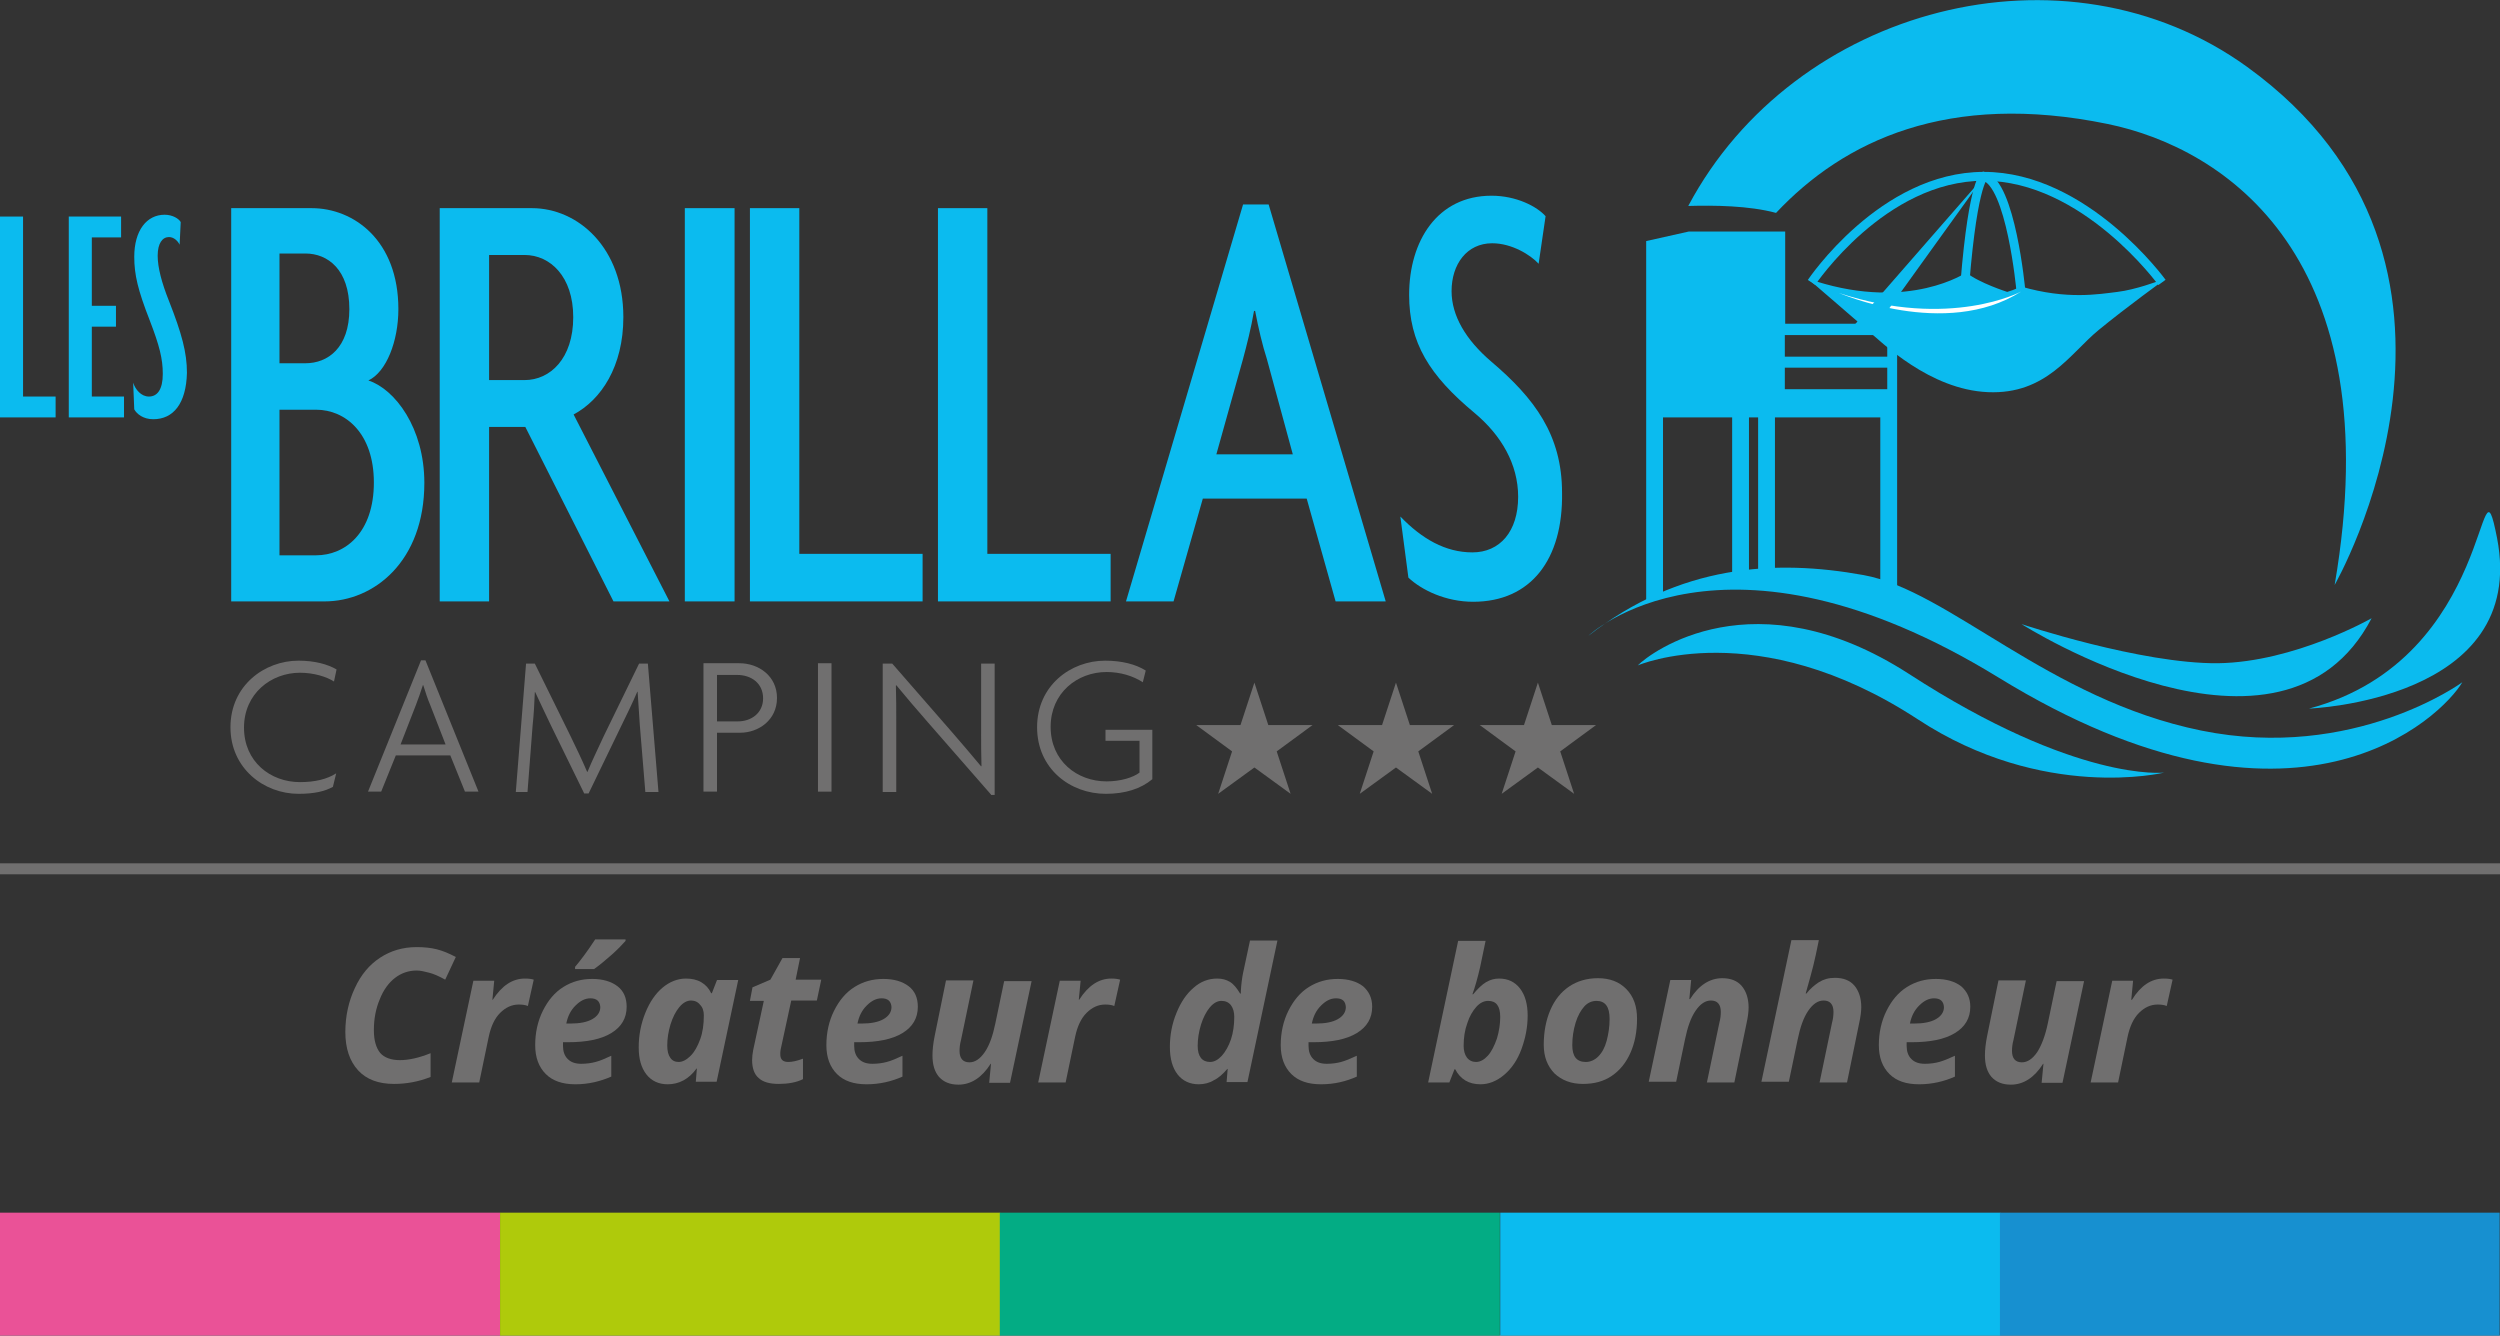
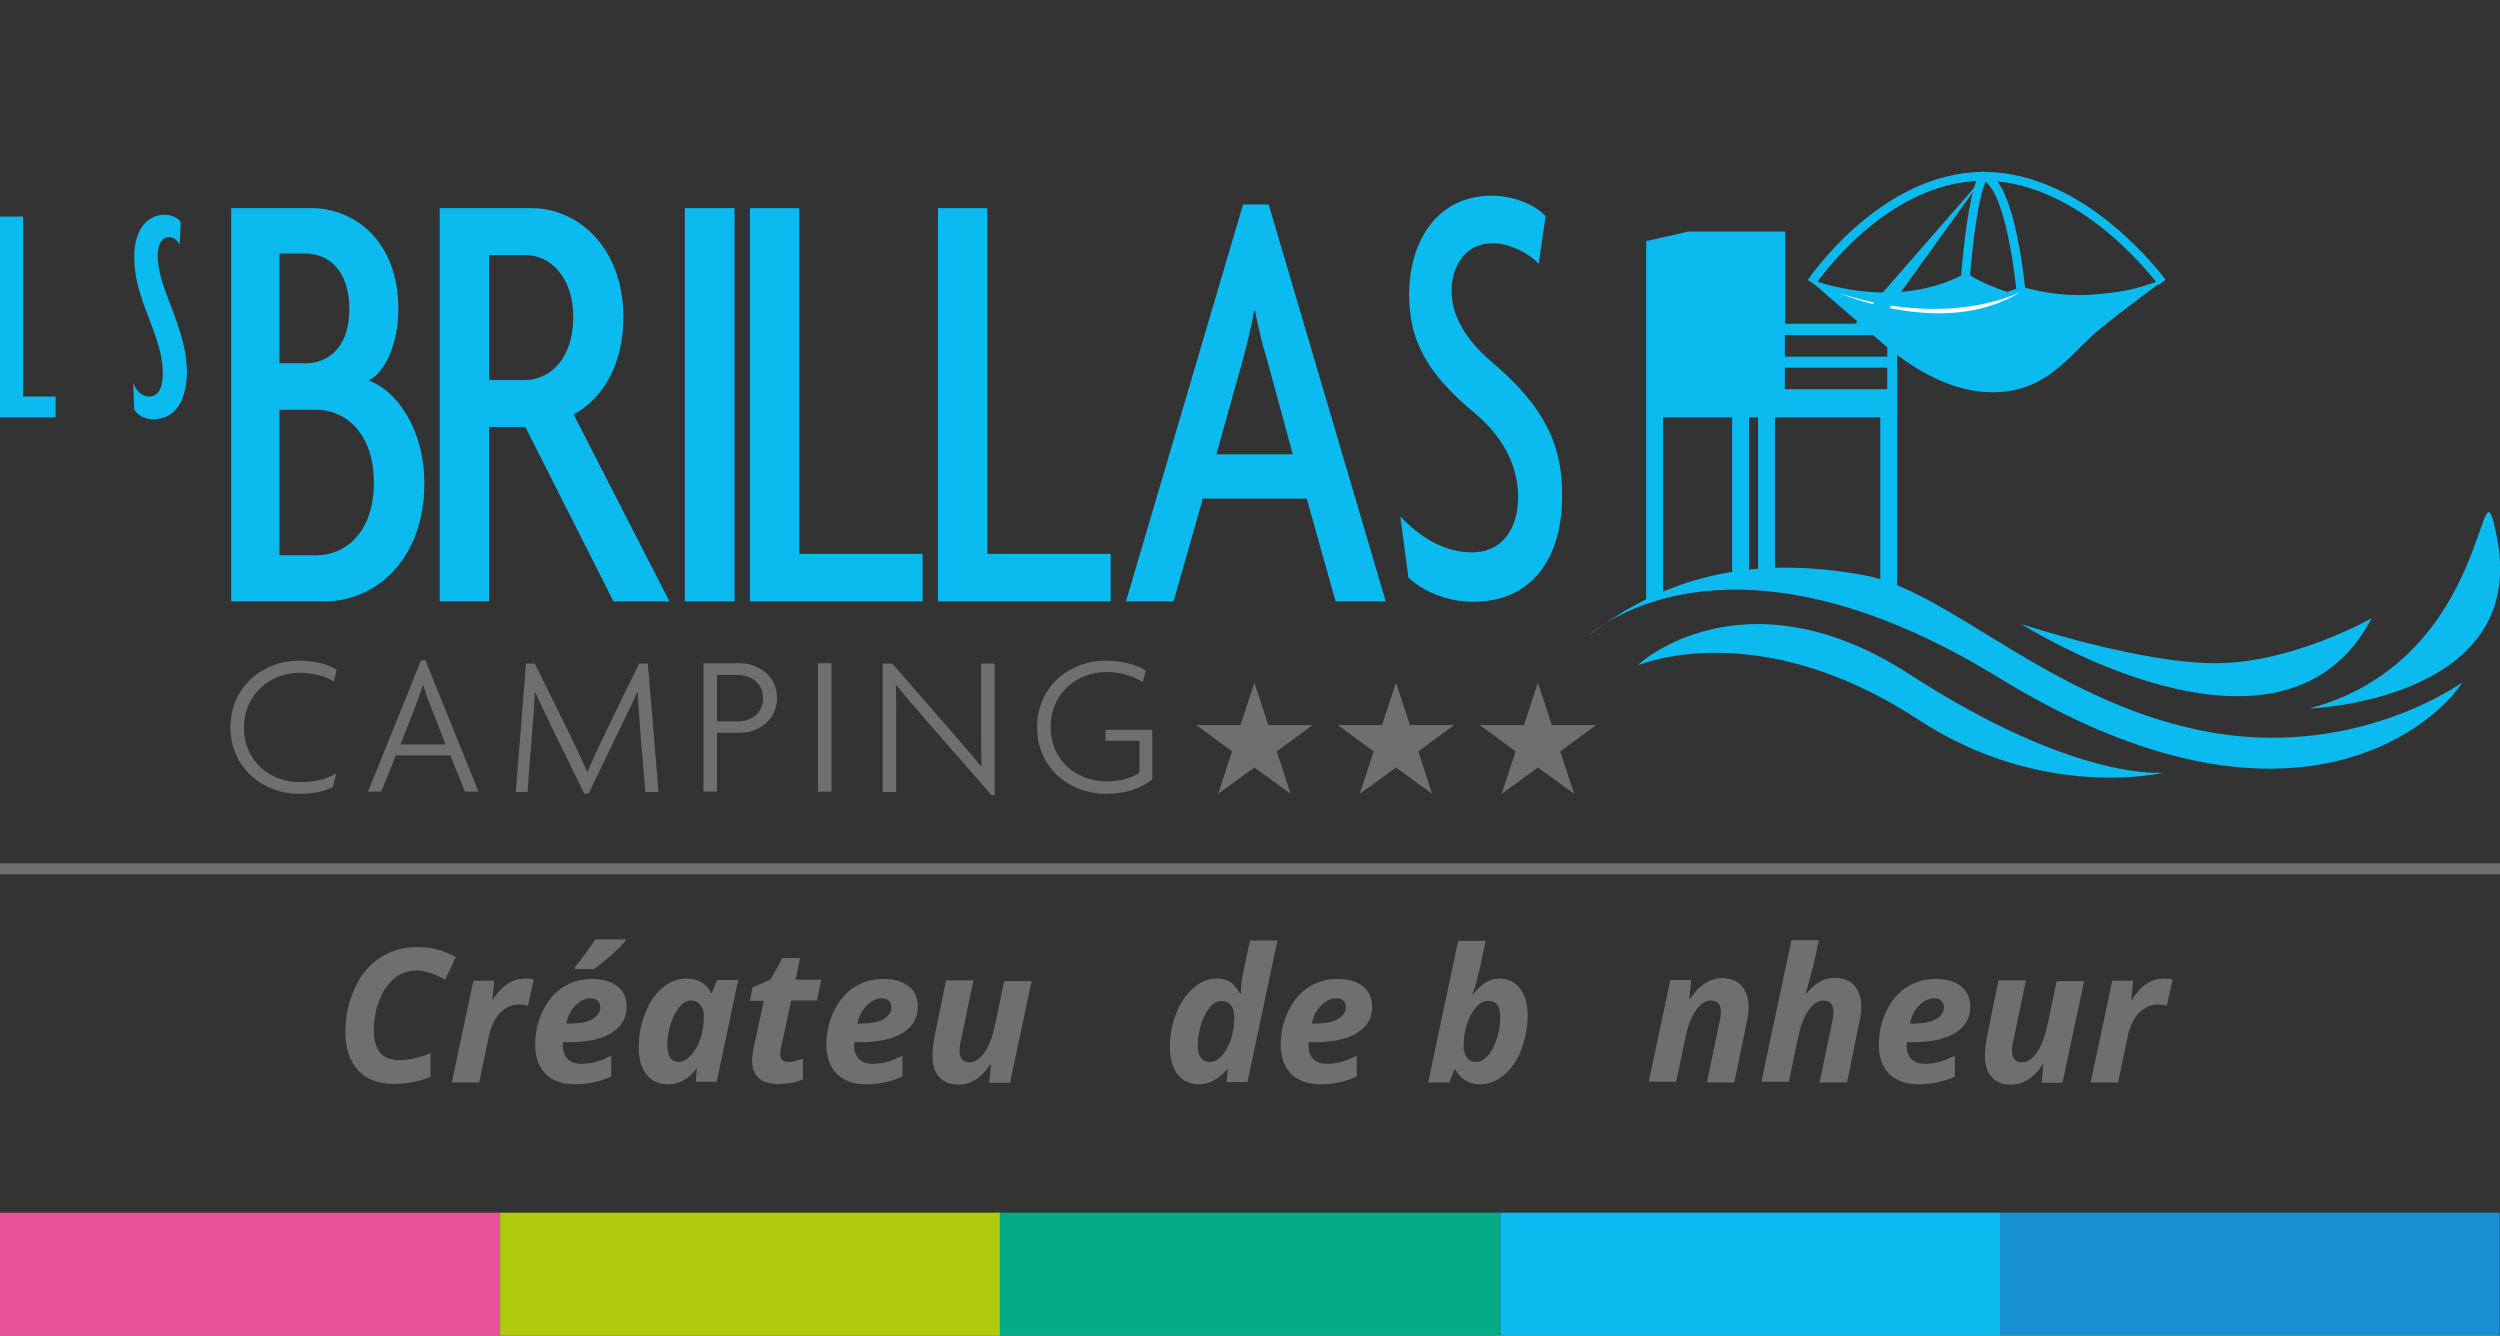
<svg xmlns="http://www.w3.org/2000/svg" version="1.1" x="0px" y="0px" viewBox="0 0 683.4 365.1" enable-background="new 0 0 683.4 365.1" xml:space="preserve">
  <rect x="0" y="0" width="683.4" height="365.1" fill="#333333" stroke="none" />
  <g id="LOGO_2">
</g>
  <g id="Calque_5">
    <line fill="none" stroke="#706F6F" stroke-width="3" stroke-miterlimit="10" x1="0" y1="237.5" x2="683.4" y2="237.5" />
    <g>
      <path fill="#706F6F" d="M113.9,265.3c-2.2,0-4.2,0.7-5.9,2s-3.2,3.3-4.2,5.9c-1.1,2.6-1.6,5.4-1.6,8.4c0,2.8,0.6,4.8,1.7,6.2    c1.1,1.3,3,2,5.4,2c2.4,0,5.2-0.6,8.4-1.9v6.5c-3.3,1.3-6.6,1.9-10,1.9c-4.2,0-7.5-1.2-9.8-3.7s-3.5-6-3.5-10.5    c0-4.3,0.9-8.4,2.6-12c1.7-3.7,4-6.4,6.9-8.3c2.9-1.9,6.2-2.9,10-2.9c2.1,0,3.9,0.2,5.5,0.6c1.6,0.4,3.3,1.1,5.2,2.1l-2.9,6.2    c-1.8-1-3.2-1.6-4.4-1.9S115,265.3,113.9,265.3z" />
      <path fill="#706F6F" d="M143.5,267.5c1,0,1.8,0.1,2.4,0.3l-1.6,7.2c-0.7-0.3-1.6-0.4-2.5-0.4c-1.9,0-3.6,0.8-5.1,2.3    c-1.5,1.5-2.5,3.7-3.1,6.5l-2.6,12.5h-7.5l5.9-27.8h5.7l-0.5,5.2h0.1C137.2,269.4,140.1,267.5,143.5,267.5z" />
      <path fill="#706F6F" d="M157.3,296.4c-3.5,0-6.2-0.9-8.1-2.8c-1.9-1.9-2.9-4.5-2.9-7.9c0-3.4,0.7-6.6,2.1-9.4    c1.4-2.8,3.2-5,5.6-6.5s5-2.2,7.9-2.2c2.9,0,5.2,0.7,6.9,2s2.5,3.2,2.5,5.6c0,3.1-1.4,5.5-4.2,7.2c-2.8,1.7-6.7,2.5-11.9,2.5h-1.3    l0,0.5v0.5c0,1.5,0.4,2.7,1.3,3.6c0.9,0.9,2.1,1.3,3.7,1.3c1.4,0,2.8-0.2,3.9-0.5c1.2-0.3,2.6-0.9,4.3-1.7v5.7    C164.1,295.6,160.9,296.4,157.3,296.4z M161.4,272.9c-1.5,0-2.8,0.7-4.1,2s-2.1,2.9-2.5,4.9h1.1c2.6,0,4.6-0.4,6-1.2    c1.4-0.8,2.2-1.9,2.2-3.3C164,273.7,163.1,272.9,161.4,272.9z M157.2,264.3c1.3-1.5,3.2-4,5.5-7.5h8.3v0.4c-0.8,0.9-2,2.2-3.8,3.8    s-3.4,2.9-4.8,3.9h-5.2V264.3z" />
      <path fill="#706F6F" d="M182.5,296.4c-2.4,0-4.4-0.9-5.8-2.7c-1.4-1.8-2.1-4.2-2.1-7.4c0-3.3,0.6-6.4,1.8-9.4    c1.2-3,2.8-5.3,4.7-6.9c1.9-1.6,4.1-2.5,6.4-2.5c1.6,0,3,0.3,4.2,1c1.2,0.7,2.1,1.7,2.7,3h0.2l1.4-3.6h5.8l-5.9,27.8h-5.7l0.3-3.6    h-0.1C188.3,295,185.6,296.4,182.5,296.4z M185.5,290.3c1.1,0,2.2-0.6,3.3-1.7c1.1-1.1,1.9-2.6,2.6-4.5s1-4.1,1-6.5    c0-1.2-0.3-2.2-1-2.9c-0.6-0.8-1.5-1.2-2.5-1.2c-1.1,0-2.2,0.6-3.2,1.8c-1,1.2-1.8,2.8-2.4,4.7c-0.6,2-0.9,3.9-0.9,5.8    c0,1.5,0.3,2.6,0.8,3.3C183.7,289.9,184.5,290.3,185.5,290.3z" />
      <path fill="#706F6F" d="M215.5,290.3c1.1,0,2.4-0.3,4-0.9v5.6c-1.8,0.9-4.1,1.3-6.6,1.3c-2.5,0-4.3-0.5-5.5-1.6    c-1.2-1-1.8-2.7-1.8-4.9c0-0.8,0.1-1.8,0.3-2.8l2.9-13.4h-3.8l0.7-3.7l4.9-2.1l3.3-5.9h4.8l-1.2,5.9h7l-1.2,5.7h-7l-2.9,13.4    c-0.1,0.5-0.1,0.9-0.1,1.3C213.3,289.7,214.1,290.3,215.5,290.3z" />
      <path fill="#706F6F" d="M236.9,296.4c-3.5,0-6.2-0.9-8.1-2.8c-1.9-1.9-2.9-4.5-2.9-7.9c0-3.4,0.7-6.6,2.1-9.4    c1.4-2.8,3.2-5,5.6-6.5s5-2.2,7.9-2.2c2.9,0,5.2,0.7,6.9,2s2.5,3.2,2.5,5.6c0,3.1-1.4,5.5-4.2,7.2c-2.8,1.7-6.7,2.5-11.9,2.5h-1.3    l0,0.5v0.5c0,1.5,0.4,2.7,1.3,3.6c0.9,0.9,2.1,1.3,3.7,1.3c1.4,0,2.8-0.2,3.9-0.5c1.2-0.3,2.6-0.9,4.3-1.7v5.7    C243.8,295.6,240.5,296.4,236.9,296.4z M241,272.9c-1.5,0-2.8,0.7-4.1,2s-2.1,2.9-2.5,4.9h1.1c2.6,0,4.6-0.4,6-1.2    c1.4-0.8,2.2-1.9,2.2-3.3C243.6,273.7,242.7,272.9,241,272.9z" />
      <path fill="#706F6F" d="M258.6,268h7.5l-3.4,16.3c-0.3,1.1-0.4,2.1-0.4,3c0,2,0.9,3.1,2.7,3.1c1.5,0,2.9-0.9,4.2-2.8    s2.2-4.5,2.9-7.9l2.4-11.5h7.5l-5.9,27.8h-5.7l0.5-5.2h-0.1c-2.4,3.8-5.4,5.7-8.8,5.7c-2.3,0-4-0.7-5.3-2.1    c-1.2-1.4-1.8-3.3-1.8-5.9c0-1.5,0.2-3.3,0.6-5.3L258.6,268z" />
-       <path fill="#706F6F" d="M303.8,267.5c1,0,1.8,0.1,2.4,0.3l-1.6,7.2c-0.7-0.3-1.6-0.4-2.5-0.4c-1.9,0-3.6,0.8-5.1,2.3    c-1.5,1.5-2.5,3.7-3.1,6.5l-2.6,12.5h-7.5l5.9-27.8h5.7l-0.5,5.2h0.1C297.5,269.4,300.4,267.5,303.8,267.5z" />
      <path fill="#706F6F" d="M327.7,296.4c-2.4,0-4.4-0.9-5.8-2.7c-1.4-1.8-2.1-4.3-2.1-7.5c0-3.3,0.6-6.4,1.8-9.3    c1.2-3,2.8-5.3,4.7-6.9c1.9-1.7,4.1-2.5,6.4-2.5c1.4,0,2.5,0.3,3.5,0.9c1,0.6,1.9,1.7,2.8,3.2h0.2l0-0.7c0.1-1.8,0.3-3.4,0.6-4.9    l1.9-8.9h7.5l-8.2,38.7h-5.7l0.3-3.6h-0.1c-1.2,1.4-2.4,2.5-3.7,3.1C330.7,296,329.2,296.4,327.7,296.4z M330.8,290.3    c1.1,0,2.2-0.6,3.2-1.7c1-1.1,1.9-2.7,2.5-4.5s0.9-3.9,0.9-6.1c0-1.3-0.3-2.4-0.9-3.2c-0.6-0.8-1.5-1.2-2.6-1.2    c-1.1,0-2.2,0.6-3.2,1.8c-1,1.2-1.8,2.8-2.4,4.7c-0.6,2-0.9,3.9-0.9,5.8C327.4,288.8,328.6,290.3,330.8,290.3z" />
      <path fill="#706F6F" d="M361.1,296.4c-3.5,0-6.2-0.9-8.1-2.8c-1.9-1.9-2.9-4.5-2.9-7.9c0-3.4,0.7-6.6,2.1-9.4    c1.4-2.8,3.2-5,5.6-6.5s5-2.2,7.9-2.2c2.9,0,5.2,0.7,6.9,2c1.6,1.4,2.5,3.2,2.5,5.6c0,3.1-1.4,5.5-4.2,7.2s-6.7,2.5-11.9,2.5h-1.3    l0,0.5v0.5c0,1.5,0.4,2.7,1.3,3.6c0.9,0.9,2.1,1.3,3.7,1.3c1.4,0,2.8-0.2,3.9-0.5s2.6-0.9,4.3-1.7v5.7    C368,295.6,364.8,296.4,361.1,296.4z M365.2,272.9c-1.5,0-2.8,0.7-4.1,2s-2.1,2.9-2.5,4.9h1.1c2.6,0,4.6-0.4,6-1.2    c1.4-0.8,2.2-1.9,2.2-3.3C367.8,273.7,367,272.9,365.2,272.9z" />
      <path fill="#706F6F" d="M409.8,267.5c2.4,0,4.3,0.9,5.7,2.7s2.1,4.3,2.1,7.4c0,3.2-0.6,6.2-1.7,9.2s-2.7,5.3-4.7,7    c-2,1.7-4.2,2.6-6.5,2.6c-3.2,0-5.5-1.4-6.9-4.1h-0.2l-1.4,3.6h-5.8l8.2-38.7h7.5l-1.5,7.2c-0.7,3-1.4,5.5-2.1,7.4h0.2    c1.3-1.6,2.5-2.7,3.5-3.3C407.4,267.8,408.5,267.5,409.8,267.5z M406.8,273.6c-1.1,0-2.2,0.5-3.2,1.6s-1.9,2.6-2.5,4.5    c-0.7,1.9-1,4-1,6.2c0,1.3,0.3,2.4,0.9,3.2c0.6,0.8,1.5,1.2,2.5,1.2c1.1,0,2.2-0.6,3.2-1.7s1.8-2.7,2.5-4.7c0.6-2,0.9-4,0.9-5.9    C410.1,275,409,273.6,406.8,273.6z" />
-       <path fill="#706F6F" d="M447.5,278.5c0,3.5-0.6,6.6-1.8,9.3c-1.2,2.7-2.9,4.8-5.1,6.3s-4.8,2.2-7.9,2.2c-3.2,0-5.8-1-7.8-2.9    c-1.9-2-2.9-4.5-2.9-7.8c0-3.5,0.6-6.7,1.8-9.5c1.2-2.8,2.9-4.9,5.1-6.4c2.2-1.5,4.9-2.3,7.9-2.3c3.3,0,5.8,1,7.7,2.9    C446.6,272.4,447.5,275.1,447.5,278.5z M440,278.5c0-3.3-1.2-4.9-3.6-4.9c-1.2,0-2.4,0.5-3.3,1.5s-1.8,2.5-2.4,4.5    c-0.6,2-0.9,4-0.9,6.1c0,3.1,1.2,4.6,3.7,4.6c1.2,0,2.4-0.5,3.4-1.5c1-1,1.8-2.4,2.3-4.3C439.7,282.6,440,280.7,440,278.5z" />
      <path fill="#706F6F" d="M474.1,295.9h-7.5l3.4-16.3c0.3-1.1,0.4-2.1,0.4-3c0-2-0.9-3.1-2.7-3.1c-1.5,0-2.9,0.9-4.2,2.8    s-2.2,4.5-2.9,7.9l-2.4,11.5h-7.5l5.9-27.8h5.7l-0.5,5.2h0.2c2.4-3.8,5.4-5.7,8.8-5.7c2.3,0,4.1,0.7,5.3,2.1s1.9,3.4,1.9,5.9    c0,1.2-0.2,2.7-0.6,4.5L474.1,295.9z" />
      <path fill="#706F6F" d="M504.9,295.9h-7.5l3.4-16.3c0.3-1.1,0.4-2.1,0.4-3c0-2-0.9-3.1-2.7-3.1c-1.5,0-2.9,0.9-4.2,2.8    s-2.2,4.5-2.9,7.9l-2.4,11.5h-7.5l8.2-38.7h7.5c-0.6,3-1.1,5.3-1.5,6.9s-1.1,4.2-2.1,7.7h0.2c1-1.3,2.2-2.3,3.4-3.1    c1.3-0.8,2.7-1.2,4.4-1.2c2.3,0,4.1,0.7,5.3,2.1s1.9,3.4,1.9,5.9c0,1.2-0.2,2.7-0.6,4.5L504.9,295.9z" />
      <path fill="#706F6F" d="M524.6,296.4c-3.5,0-6.2-0.9-8.1-2.8c-1.9-1.9-2.9-4.5-2.9-7.9c0-3.4,0.7-6.6,2.1-9.4    c1.4-2.8,3.2-5,5.6-6.5s5-2.2,7.9-2.2c2.9,0,5.2,0.7,6.9,2c1.6,1.4,2.5,3.2,2.5,5.6c0,3.1-1.4,5.5-4.2,7.2s-6.7,2.5-11.9,2.5h-1.3    l0,0.5v0.5c0,1.5,0.4,2.7,1.3,3.6c0.9,0.9,2.1,1.3,3.7,1.3c1.4,0,2.8-0.2,3.9-0.5s2.6-0.9,4.3-1.7v5.7    C531.5,295.6,528.2,296.4,524.6,296.4z M528.7,272.9c-1.5,0-2.8,0.7-4.1,2s-2.1,2.9-2.5,4.9h1.1c2.6,0,4.6-0.4,6-1.2    c1.4-0.8,2.2-1.9,2.2-3.3C531.3,273.7,530.4,272.9,528.7,272.9z" />
      <path fill="#706F6F" d="M546.3,268h7.5l-3.4,16.3c-0.3,1.1-0.4,2.1-0.4,3c0,2,0.9,3.1,2.7,3.1c1.5,0,2.9-0.9,4.2-2.8    c1.2-1.9,2.2-4.5,2.9-7.9l2.4-11.5h7.5l-5.9,27.8h-5.7l0.5-5.2h-0.1c-2.4,3.8-5.4,5.7-8.8,5.7c-2.3,0-4-0.7-5.3-2.1    c-1.2-1.4-1.8-3.3-1.8-5.9c0-1.5,0.2-3.3,0.6-5.3L546.3,268z" />
      <path fill="#706F6F" d="M591.5,267.5c1,0,1.8,0.1,2.4,0.3l-1.6,7.2c-0.7-0.3-1.6-0.4-2.5-0.4c-1.9,0-3.6,0.8-5.1,2.3    c-1.5,1.5-2.5,3.7-3.1,6.5l-2.6,12.5h-7.5l5.9-27.8h5.7l-0.5,5.2h0.2C585.2,269.4,588.1,267.5,591.5,267.5z" />
    </g>
    <rect y="331.5" fill="#EA5297" width="136.7" height="33.6" />
    <rect x="136.7" y="331.5" fill="#AFCA0B" width="136.7" height="33.6" />
    <rect x="273.3" y="331.5" fill="#03AC84" width="136.7" height="33.6" />
    <rect x="410.1" y="331.5" fill="#0BBBEF" width="136.7" height="33.6" />
    <rect x="546.7" y="331.5" fill="#1790D0" width="136.6" height="33.6" />
  </g>
  <g id="Calque_6">
</g>
  <g id="Calque_4">
    <g>
      <path fill="#0BBBEF" d="M434.2,173.8c0,0,36.6-34.9,112.1,11.4c81.7,50.2,121.3,10.6,126.8,1.3c0,0-29.6,21.7-71.4,13.2    c-41.7-8.5-69-38.3-92.3-42.5C485.1,152.8,459.1,154.4,434.2,173.8" />
      <path fill="#0BBBEF" d="M447.7,181.9c0,0,32.4-14.1,76.5,14.7c34.4,22.6,67.4,14.6,67.4,14.6s-23.9,2.8-69.8-27    C479.6,157,451.1,178.4,447.7,181.9" />
      <path fill="#0BBBEF" d="M552.6,170.6c0,0,71.2,45.4,95.7-1.6c0,0-21,12-42,12.3C585.3,181.5,552.6,170.6,552.6,170.6" />
      <path fill="#0BBBEF" d="M631.2,193.7c0,0,60-2.2,51.4-46.6C677.2,119.6,682.6,180,631.2,193.7" />
      <path fill="#0BBBEF" d="M402.7,164.5c-7.5,0-14.1-3.2-17.7-6.6l-2.2-16.7c5.9,6.1,12.3,9.8,19.7,9.8c7.5,0,12.5-5.7,12.5-15.2    c0-8.9-4.6-16.8-11.9-22.9c-12.4-10.3-17.9-19.2-17.9-32.3c0-14.7,7.7-27.1,22.5-27.1c6.9,0,12.5,3,14.8,5.6l-1.9,13    c-2.2-2.4-7.3-5.6-12.7-5.6c-6.9,0-11.1,5.7-11.1,13.1c0,6.7,3.9,13.3,10.8,19.2c11.9,10.1,19.4,20.1,19.4,35.9    C427.3,152.9,418.5,164.5,402.7,164.5z" />
      <g>
        <path fill="#706F6F" d="M91.3,186.3c-2-1.3-5.5-2.4-9.3-2.4c-7.9,0-15.3,5.7-15.3,15c0,9.3,7.2,14.9,15.3,14.9     c4.1,0,7.4-0.8,9.9-2.4l-0.9,3.7c-2.2,1.2-5,1.9-9.4,1.9c-9.4,0-18.6-6.9-18.6-18.2c0-11.4,9.3-18.2,18.6-18.2     c4.5,0,8,1,10.4,2.4L91.3,186.3z" />
        <path fill="#706F6F" d="M127.1,216.4l-4-9.9h-14.9l-4,9.9h-3.6l14.5-35.9h1.2l14.5,35.9H127.1z M117.6,192.7     c-0.7-1.6-1.3-3.5-1.9-5.4h-0.1c-0.6,1.9-1.3,3.8-1.9,5.4l-4.2,10.8h12.3L117.6,192.7z" />
        <path fill="#706F6F" d="M176.4,216.4l-1.5-18.2c-0.2-3-0.4-6.2-0.6-9.1h-0.1c-1.2,2.9-3,6.5-4.4,9.4l-8.9,18.4h-1.2l-9-18.4     c-1.3-2.8-3-6.2-4.4-9.3h-0.1c-0.1,3-0.3,6.3-0.6,9.1l-1.4,18.2H141l2.8-35.1h2.4l9.7,19.7c1.5,3.1,3.2,6.6,4.6,9.9h0.1     c1.3-3.2,2.9-6.4,4.5-9.9l9.6-19.7h2.4l2.9,35.1H176.4z" />
        <path fill="#706F6F" d="M202.3,200.3H196v16.1h-3.7v-35.1h9.8c5.3,0,10.3,3.5,10.3,9.5C212.4,196.8,207.4,200.3,202.3,200.3z      M201.5,184.5H196v12.7h5.7c3.7,0,6.9-2.3,6.9-6.3C208.6,186.8,205.4,184.5,201.5,184.5z" />
        <path fill="#706F6F" d="M223.6,216.4v-35.1h3.7v35.1H223.6z" />
        <path fill="#706F6F" d="M270.9,217.2l-17.3-19.8c-3-3.4-6.2-7.2-8.6-10.1l-0.1,0.1c0.1,3.2,0.1,6.6,0.1,9.7v19.4h-3.7v-35.1h2.6     l16.3,18.7c2.4,2.8,5.7,6.6,8,9.4l0.1-0.1c-0.1-3.1-0.1-6.3-0.1-9.3v-18.7h3.7v35.9H270.9z" />
        <path fill="#706F6F" d="M302.3,217c-9.8,0-18.8-6.9-18.8-18.2c0-11.4,9.2-18.2,18.6-18.2c4.6,0,8.4,1,11.1,2.7l-0.8,3.2     c-2.6-1.7-6.1-2.8-9.9-2.8c-8,0-15.3,5.7-15.3,15c0,9.3,7.2,14.9,15.3,14.9c3.9,0,7.3-1.1,9-2.4v-8.7h-9.3v-3h12.8v13.5     C311.9,215.6,307.6,217,302.3,217z" />
      </g>
      <path fill="#706F6F" d="M358.8,198.2l-9.8,7.2l3.8,11.6l-9.9-7.2l-9.9,7.2l3.8-11.6l-9.8-7.2h12.1l3.8-11.6l3.8,11.6H358.8z" />
      <path fill="#706F6F" d="M397.5,198.2l-9.8,7.2l3.8,11.6l-9.9-7.2l-9.9,7.2l3.8-11.6l-9.8-7.2h12.1l3.8-11.6l3.8,11.6H397.5z" />
      <path fill="#706F6F" d="M436.3,198.2l-9.8,7.2l3.8,11.6l-9.9-7.2l-9.9,7.2l3.8-11.6l-9.8-7.2h12.1l3.8-11.6l3.8,11.6H436.3z" />
      <path fill="#0BBBEF" d="M88.7,164.4H63.2V56.9h22c11.5,0,23.7,8.8,23.7,27.6c0,8.8-3.3,17.2-8.2,19.5c7.3,2.4,15.3,13,15.3,28    C116,153.4,102.3,164.4,88.7,164.4z M83.5,69.3h-7.1v30h7.1c6.1,0,12-4.2,12-14.8C95.5,73.7,89.6,69.3,83.5,69.3z M86.4,112h-10    v39.8h10c8,0,15.8-6.2,15.8-19.9C102.2,118.5,94.5,112,86.4,112z" />
      <path fill="#0BBBEF" d="M205,164.4V56.9h13.5v94.5h33.7v13H205z" />
      <path fill="#0BBBEF" d="M256.4,164.4V56.9h13.5v94.5h33.7v13H256.4z" />
      <path fill="#0BBBEF" d="M365.1,164.4l-7.9-28.1h-28.4l-8,28.1h-13l32-108.5h7l32,108.5H365.1z M346.3,98.1    c-1.2-3.7-2.3-8.4-3.2-13.1h-0.3c-0.8,4.7-2,9.4-3,13.1l-7.3,26.1h20.9L346.3,98.1z" />
      <path fill="#0BBBEF" d="M187.2,164.4V56.9h13.6v107.5H187.2z" />
      <path fill="#0BBBEF" d="M167.7,164.4l-24.1-47.7h-9.9v47.7h-13.5V56.9h25.2c12.6,0,25,10.8,25,29.8c0,13.5-6.1,22.6-13.6,26.6    l26.2,51.1H167.7z M143.4,69.7h-9.7v34.2h9.7c7,0,13.3-5.9,13.3-17.2C156.7,75.6,150.4,69.7,143.4,69.7z" />
      <path fill="#0BBBEF" d="M494.7,76.6c0,0,11,9.5,15.4,13.3c4.4,3.8,17.4,16.6,33.3,17.3c16,0.7,22.5-10.6,30.3-17    s17.8-13.6,17.8-13.6l-1.4,0.2c0,0-6.3,2.4-11.3,3S565,82,552.4,78.3c0,0-1.3,0.8-3.7,1.5c0,0-7.8-2.5-11.2-5.3    c0,0-15.4,10.5-41.1,2.4L494.7,76.6z" />
      <path fill="none" stroke="#0BBBEF" stroke-width="2.429" stroke-miterlimit="10" d="M495.2,77.2c0,0,19.4-29,47.1-29    s48.7,29,48.7,29" />
      <path fill="none" stroke="#0BBBEF" stroke-width="2.429" stroke-miterlimit="10" d="M536.7,83.2c2.2-32.7,5.6-35,5.6-35    c7.4,1.9,10.1,31,10.1,31" />
      <path fill="#FFFFFF" d="M552.5,79.7c0,0-19.3,10.4-49.8,0.4C502.7,80,531.7,92.9,552.5,79.7z" />
-       <path fill="#0BBBEF" d="M614.3,18.3c-49.8-36-123.9-16.4-152.8,38c7-0.2,16.6-0.1,24,1.9c18.5-19.7,47-33.3,90.7-24.3    c32,6.6,77.4,36.4,62,126C638.2,159.9,688.5,72,614.3,18.3z" />
      <path fill="#0BBBEF" d="M515.9,88.5h-1.4h-8.8H497h-9V69.2v-3.3v-2.6h-26.4L450,65.9v44.5v3.7v50h1.3l3.3-1.3v-48.7v0h18.9v44.6    h4.6v-44.6h2.1l0,0h0.4v44.6h4.6v-44.6h28.8v50h4.6v-50v-5.9v-1.8V88.5h-0.4H515.9z M515.9,106.4h-28v-5.9h28V106.4z M515.9,97.5    h-28v-5.9h28V97.5z" />
      <polygon fill="#0BBBEF" points="506,89.9 542.4,48.2 512.4,89.9   " />
      <g>
        <path fill="#0BBBEF" d="M0,114.1V59.2h6.3v49.2h8.9v5.7H0z" />
-         <path fill="#0BBBEF" d="M18.8,114.1V59.2h14.3v5.7h-8v18.7h6.6v5.7h-6.6v19.1h8.8v5.7H18.8z" />
        <path fill="#0BBBEF" d="M41.9,114.6c-2.7,0-4.5-1.4-5.2-2.7l-0.3-7.3c0.6,1.9,2.2,3.8,4.3,3.8c2.3,0,3.8-1.9,3.8-6.2     c0-4.1-0.9-7.7-3.6-14.7c-3.2-8.2-4.2-12.4-4.2-17.3c0-7.2,3.4-11.5,8.3-11.5c2.2,0,3.9,1.1,4.4,2l-0.3,6.2     c-0.4-0.9-1.5-2.1-2.9-2.1c-1.8,0-3.1,1.7-3.1,5.1c0,3.2,1.1,7.4,3.1,12.4c3.5,8.9,4.9,14.1,4.9,19.6     C50.9,110.3,47.4,114.6,41.9,114.6z" />
      </g>
    </g>
  </g>
</svg>